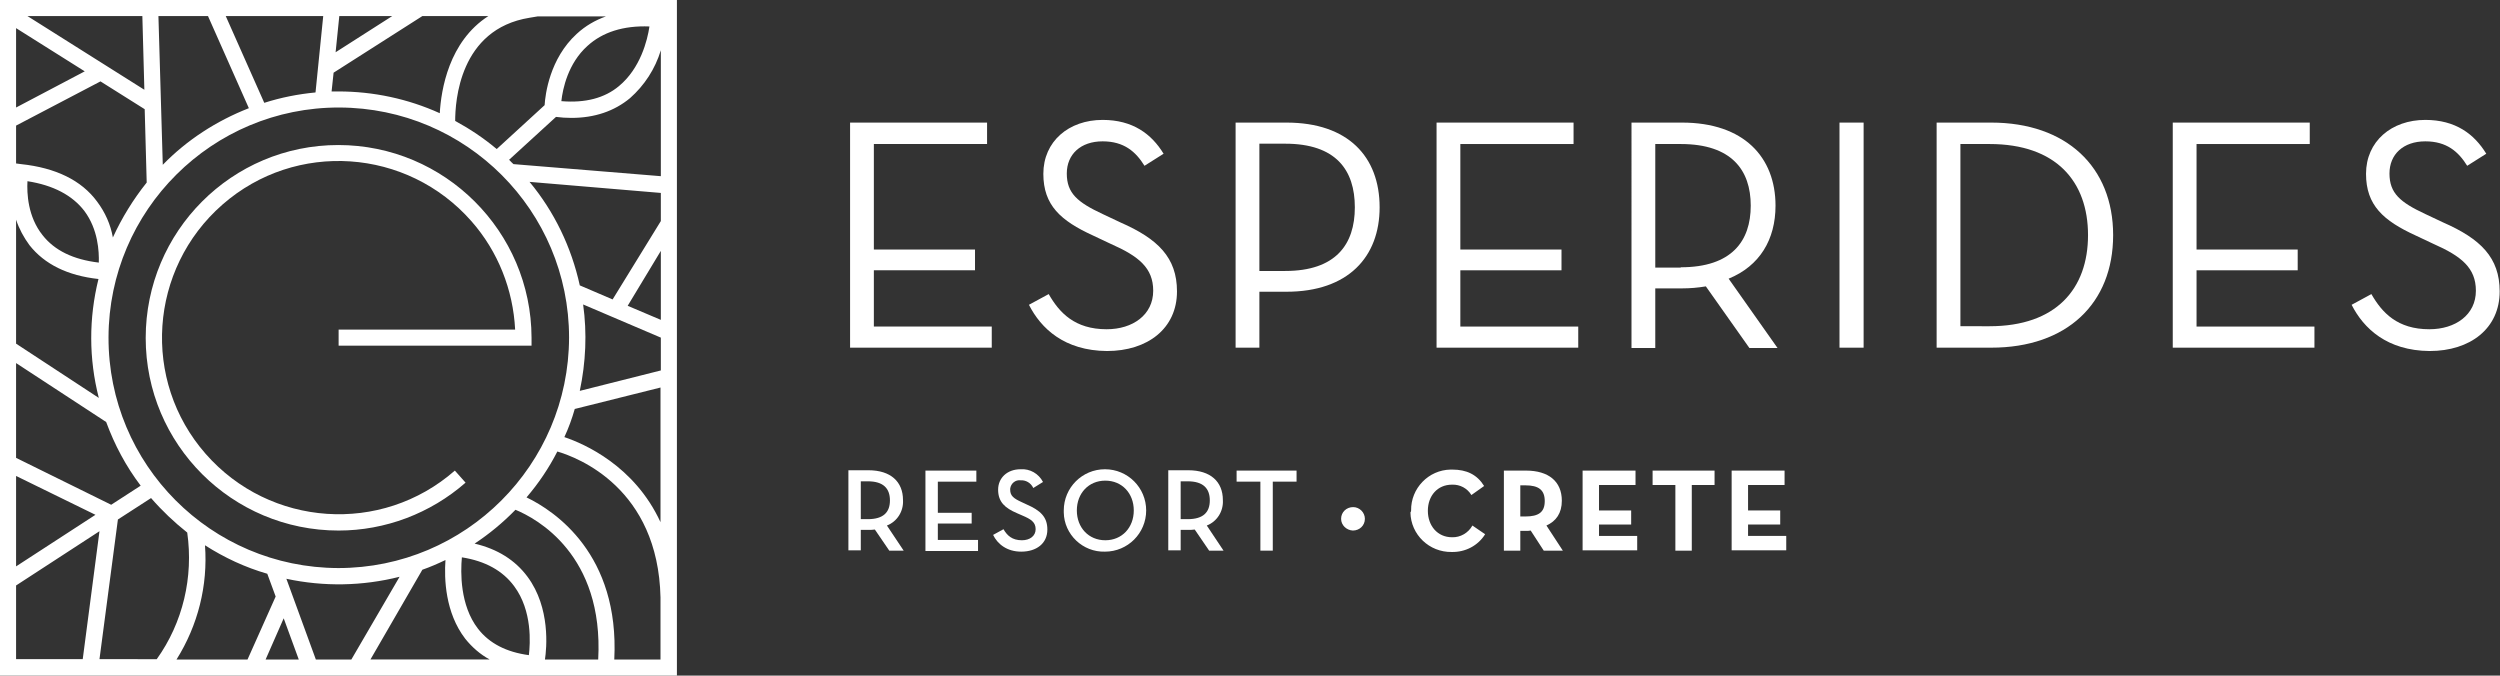
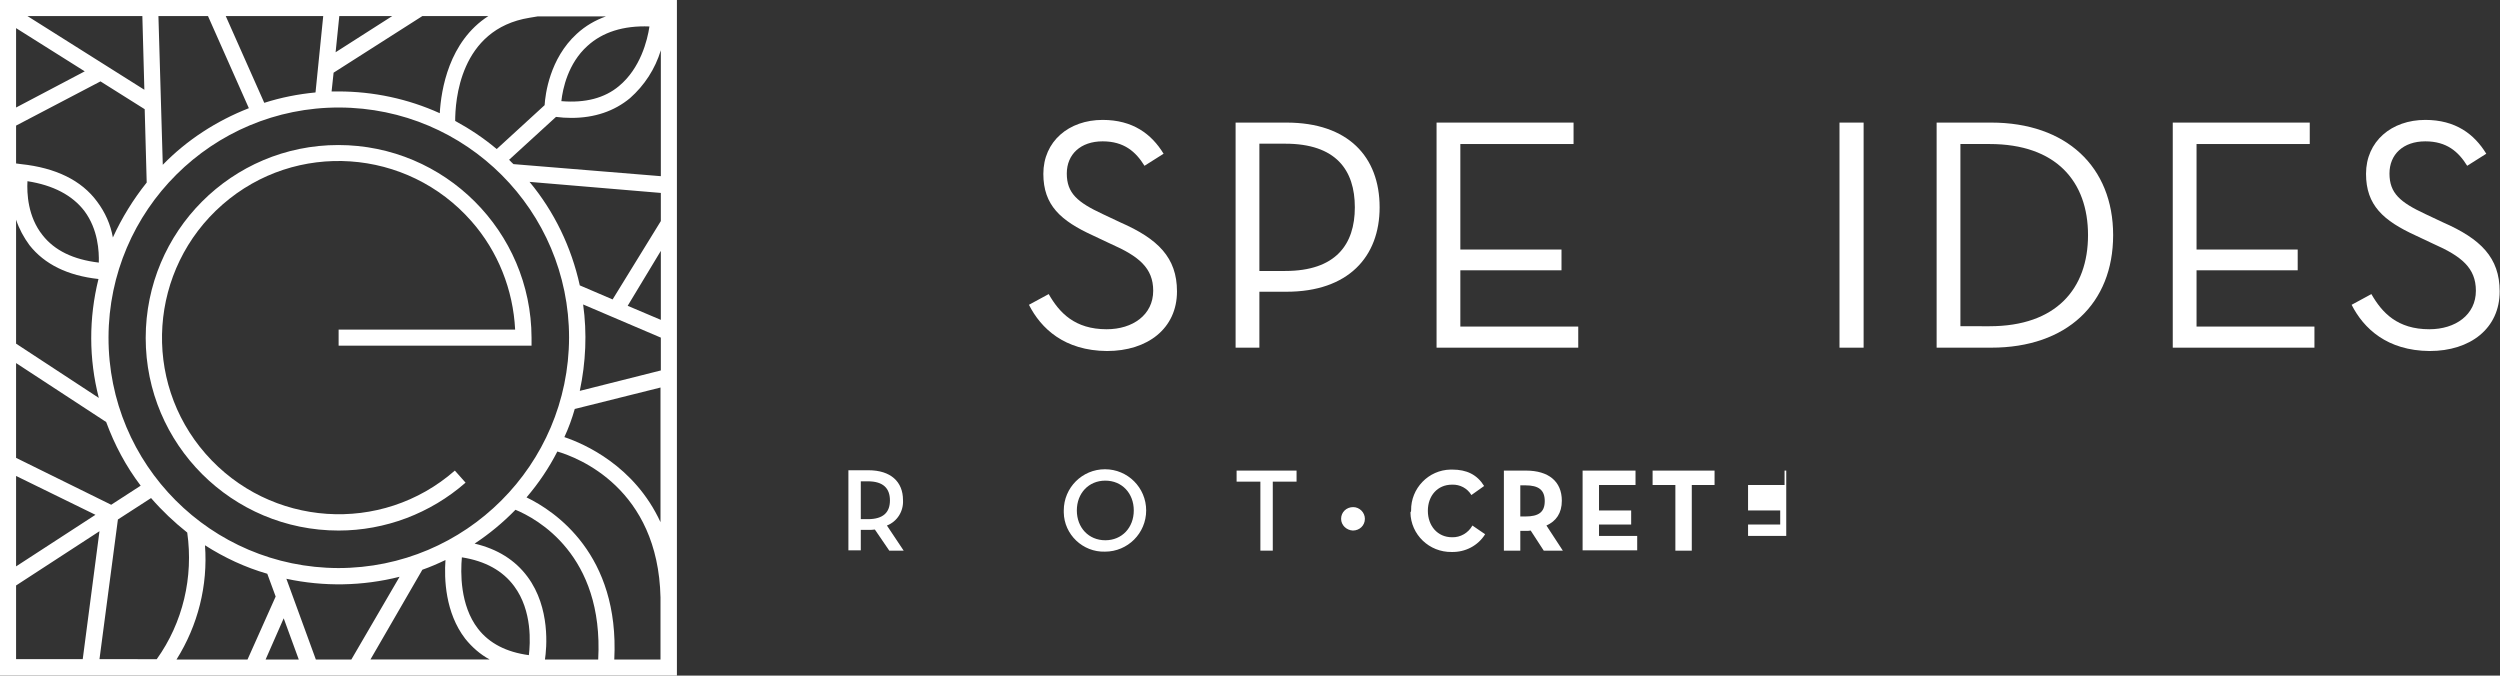
<svg xmlns="http://www.w3.org/2000/svg" version="1.1" id="Layer_1" x="0px" y="0px" viewBox="0 0 746.4 201.7" style="enable-background:new 0 0 746.4 201.7;" xml:space="preserve">
  <rect x="0" y="0" width="746.4" height="201.7" fill="#333333" stroke="none" />
  <style type="text/css">
	.st0{fill:#ffffff;}
	.st1{fill:none;}
</style>
  <path class="st0" d="M202.1,178.3C202.1,178.3,202.1,178.3,202.1,178.3V0H0v201.7h202.1V178.3C202.1,178.3,202.1,178.3,202.1,178.3z   M178.6,196.9h-15.9c0.5-3.3,1.7-15.4-5.2-24.7c-3.7-5-9-8.3-15.8-9.9c4.4-2.9,8.5-6.3,12.2-10.1  C160.2,154.8,180.3,165.6,178.6,196.9z M174.1,90.9l23.2,9.9v9.8l-24.2,6.1C174.9,108.2,175.3,99.5,174.1,90.9z M187.4,91.3  l9.9-16.4v20.6L187.4,91.3z M182.9,89.4l-9.8-4.2c-2.5-11.4-7.6-22-15-30.9l39.2,3.3v8.4L182.9,89.4z M166,34.9  c1.5,0.2,3,0.3,4.6,0.3c6.9,0,12.8-2,17.5-5.9c4.3-3.8,7.5-8.7,9.2-14.3v37.6L153.3,49c-0.4-0.4-0.9-0.8-1.3-1.3L166,34.9z   M167.6,30.2c0.4-3.7,2-11.3,7.8-16.5c4.5-4.1,10.7-6.1,18.5-5.8c-0.6,4.1-2.7,12.5-9.1,17.8C180.5,29.3,174.7,30.8,167.6,30.2  L167.6,30.2z M172.2,10.1c-8.1,7.4-9.4,18.1-9.6,21.3l-14.3,13.1c-3.8-3.2-8-6-12.4-8.4c0-5.7,1.2-27.4,22.2-30.8l2.4-0.4h20.4  C177.8,6,174.8,7.7,172.2,10.1L172.2,10.1z M131.3,33.8c-9.5-4.3-19.8-6.5-30.3-6.5c-0.7,0-1.3,0-2,0l0.6-5.6l26.5-16.9h19.7  C134,12.4,131.7,26.8,131.3,33.8L131.3,33.8z M100.2,15.6l1.1-10.8h15.8L100.2,15.6z M94.2,27.6c-5.2,0.5-10.3,1.5-15.3,3.1  L67.4,4.8h29.1L94.2,27.6z M74.3,32.3c-9.7,3.8-18.5,9.5-25.7,16.9L47.3,4.8h14.8L74.3,32.3z M29.5,78.4c-7.6-0.9-13.2-3.6-16.8-8.2  C8.3,64.7,8,57.7,8.2,54.1c7.7,1.2,13.4,4.2,17,8.9C29.3,68.5,29.6,75.1,29.5,78.4L29.5,78.4z M8.8,73.2c4.5,5.7,11.4,9.1,20.6,10.1  c-2.9,11.7-2.9,23.8,0.1,35.5L4.8,102.6v-37C5.7,68.3,7.1,70.9,8.8,73.2L8.8,73.2z M33.7,70.9c-0.7-3.9-2.3-7.5-4.7-10.7  C24.3,53.8,16.6,50.1,6.3,49l-1.5-0.2V37.5L30,24.3l13.2,8.3l0.6,21.9C39.8,59.5,36.4,65,33.7,70.9z M43.1,26.8L8.2,4.8h34.3  L43.1,26.8z M25.3,21.3L4.8,32.1V8.4L25.3,21.3z M31.7,126c2.5,6.8,5.9,13.2,10.3,19l-8.8,5.7l-28.4-14v-28.3L31.7,126z M28.5,153.7  L4.8,169.1v-27L28.5,153.7z M45.1,148.7c3.3,3.8,6.9,7.2,10.8,10.3c1.9,13.3-1.3,26.9-9.1,37.8H29.7l5.5-41.7L45.1,148.7z   M61.2,162.8c5.8,3.7,12,6.6,18.6,8.5l2.5,6.8l-8.4,18.8H52.7C59.1,186.7,62.1,174.8,61.2,162.8L61.2,162.8z M84.7,184.6l4.5,12.3  h-9.9L84.7,184.6z M85.5,172.8c11.2,2.4,22.7,2.2,33.8-0.6l-14.4,24.7H94.3L85.5,172.8z M126.1,170.1c2.3-0.8,4.6-1.8,6.9-2.9  c-0.4,5.5-0.1,15.7,5.9,23.5c2,2.5,4.5,4.7,7.3,6.2h-35.6L126.1,170.1z M157.9,195.6c-6.7-0.9-11.8-3.5-15.2-7.9  c-5.4-7-5.2-16.9-4.8-21.3c7,1.1,12.2,4,15.6,8.6C159,182.4,158.3,192.2,157.9,195.6L157.9,195.6z M101,169.6  c-38-0.1-68.7-30.9-68.6-68.9S63.4,32,101.3,32.1c37.9,0.1,68.6,30.8,68.6,68.7C169.8,138.8,139,169.6,101,169.6L101,169.6z   M171.6,122.1l25.6-6.4v40.2c-7.8-16.9-22.8-23.4-28.7-25.4C169.8,127.7,170.8,124.9,171.6,122.1L171.6,122.1z M4.8,174.8l24.9-16.2  l-5,38.2H4.8V174.8z M183.4,196.9c1.6-31.4-17.7-44.3-26.2-48.4c3.6-4.2,6.7-8.8,9.2-13.7c6.1,1.8,30.1,10.9,30.8,43.6v18.5  L183.4,196.9z" />
  <path class="st0" d="M101,43.3c-31.8,0-57.5,25.8-57.5,57.6s25.8,57.5,57.6,57.5c13.9,0,27.4-5.1,37.9-14.3l-3.2-3.6  c-21.9,19.2-55.2,16.9-74.4-5c-19.2-21.9-16.9-55.2,5-74.4c21.9-19.2,55.2-16.9,74.4,5c7.9,9,12.4,20.4,13,32.3h-52.7v4.8h57.6v-2.4  C158.6,69.1,132.8,43.3,101,43.3z" />
-   <path class="st0" d="M253.8,36.6h40.9V43h-33.8v31.5h30.2v6.2h-30.2v16.8h35.2v6.3h-42.3V36.6z" />
  <path class="st0" d="M307.2,91l5.9-3.2c3.2,5.6,7.8,10.5,17.3,10.5c7.8,0,13.9-4.3,13.9-11.5c0-6.8-4.3-10.3-12.7-14l-5.3-2.5  c-9.6-4.4-14.8-9-14.8-18.4c0-9.7,7.6-16.1,17.7-16.1c9,0,14.6,4.2,18.2,10.1l-5.7,3.6c-2.6-4.2-6.1-7.3-12.5-7.3  c-6.6,0-10.7,3.9-10.7,9.6c0,5.9,3.2,8.6,10.7,12.1l5.3,2.5c11.2,4.9,16.9,10.5,16.9,20.6c0,11.1-8.8,17.8-20.9,17.8  C317.8,104.7,310.8,98.1,307.2,91z" />
  <path class="st0" d="M368.9,36.6h15.2c18.4,0,27.8,10.2,27.8,25.3c0,14.8-9.4,25.2-27.8,25.2H376v16.7h-7.1L368.9,36.6z M383.7,80.9  c15.1,0,20.8-7.9,20.8-19s-5.6-19-20.8-19H376v38L383.7,80.9z" />
  <path class="st0" d="M428.9,36.6h40.9V43h-33.8v31.5h30.2v6.2h-30.2v16.8h35.2v6.3h-42.3V36.6z" />
-   <path class="st0" d="M530.7,103.9h-8.4l-13-18.4c-2.4,0.4-4.7,0.6-7.1,0.6h-8v17.8h-7.1V36.6h15.1c18.4,0,27.9,10.3,27.9,24.8  c0,10.1-4.7,18-14,21.8L530.7,103.9z M501.8,79.8c15.2,0,20.9-7.8,20.9-18.4S517,43,501.8,43h-7.6v36.9H501.8z" />
  <path class="st0" d="M549.2,36.6h7.2v67.2h-7.2L549.2,36.6z" />
  <path class="st0" d="M578.2,36.6h16.3c22.4,0,36.4,13.2,36.4,33.6s-13.8,33.6-36.4,33.6h-16.3V36.6z M594,97.4  c19.9,0,29.4-11.2,29.4-27.2s-9.5-27.2-29.4-27.2h-8.7v54.4L594,97.4z" />
  <path class="st0" d="M648.7,36.6h40.9V43h-33.8v31.5H686v6.2h-30.2v16.8h35.2v6.3h-42.3V36.6z" />
  <path class="st0" d="M702.1,91l5.9-3.2c3.2,5.6,7.8,10.5,17.3,10.5c7.8,0,13.9-4.3,13.9-11.5c0-6.8-4.3-10.3-12.7-14l-5.3-2.5  c-9.6-4.4-14.8-9-14.8-18.4c0-9.7,7.6-16.1,17.7-16.1c9,0,14.6,4.2,18.2,10.1l-5.7,3.6c-2.6-4.2-6.1-7.3-12.5-7.3  c-6.6,0-10.7,3.9-10.7,9.6c0,5.9,3.2,8.6,10.7,12.1l5.3,2.5c11.2,4.9,16.9,10.5,16.9,20.6c0,11.1-8.8,17.8-20.9,17.8  C712.7,104.7,705.7,98.1,702.1,91z" />
  <path class="st0" d="M269.8,164.4h-4.3l-4.3-6.3c-0.7,0.1-1.3,0.1-2,0.1H257v6.1h-3.7v-23.9h6c6.6,0,10.3,3.4,10.3,8.9  c0.2,3.3-1.7,6.4-4.8,7.6L269.8,164.4z M259.1,155c4.7,0,6.6-2.1,6.6-5.6c0-3.6-2-5.7-6.6-5.7H257V155H259.1z" />
-   <path class="st0" d="M276.3,140.5h15.2v3.3H280v9.3h10.1v3.2H280v4.9H292v3.3h-15.7V140.5z" />
-   <path class="st0" d="M296.5,159.7l3.1-1.7c1.1,1.9,2.6,3.3,5.5,3.3c2.4,0,4.1-1.3,4.1-3.3c0-2.1-1.4-3-4-4.1l-1.6-0.7  c-3.5-1.5-5.6-3.3-5.6-7c0-3.5,2.7-6.1,6.7-6.1c2.8-0.2,5.4,1.3,6.7,3.8l-2.9,1.8c-0.7-1.5-2.2-2.4-3.8-2.3  c-1.5-0.2-2.9,0.9-3.1,2.5c0,0.1,0,0.2,0,0.3c0,1.8,1,2.6,3.4,3.7l1.5,0.7c4.1,1.8,6.2,3.7,6.2,7.5c0,4.2-3.3,6.6-7.8,6.6  C300.6,164.7,297.8,162.4,296.5,159.7z" />
  <path class="st0" d="M317.6,152.4c0-6.8,5.5-12.3,12.3-12.3c6.8,0,12.3,5.5,12.3,12.3c0,6.8-5.5,12.3-12.3,12.3c0,0,0,0,0,0  c-6.6,0.2-12.2-5.1-12.3-11.7C317.6,152.8,317.6,152.6,317.6,152.4z M338.5,152.4c0-5.1-3.5-8.9-8.5-8.9s-8.5,3.8-8.5,8.9  s3.5,8.9,8.5,8.9S338.5,157.5,338.5,152.4z" />
-   <path class="st0" d="M365.3,164.4H361l-4.3-6.3c-0.7,0.1-1.3,0.1-2,0.1h-2.2v6.1h-3.7v-23.9h6c6.6,0,10.3,3.4,10.3,8.9  c0.2,3.3-1.7,6.4-4.8,7.6L365.3,164.4z M354.6,155c4.7,0,6.6-2.1,6.6-5.6c0-3.6-2-5.7-6.6-5.7h-2.1V155H354.6z" />
  <path class="st0" d="M376.3,143.8h-7.1v-3.3h17.9v3.3H380v20.6h-3.7V143.8z" />
  <path class="st0" d="M400.4,154.9c0-2,1.6-3.5,3.6-3.5c1.9,0,3.5,1.6,3.5,3.5c0,2-1.6,3.5-3.6,3.5  C402,158.3,400.4,156.8,400.4,154.9z" />
  <path class="st0" d="M421.3,152.4c-0.1-6.6,5.2-12.1,11.8-12.2c0.2,0,0.3,0,0.5,0c4.3,0,7.4,1.5,9.5,4.9l-3.8,2.7  c-1.2-2-3.4-3.2-5.8-3.1c-4.3,0-7.2,3.3-7.2,7.8s2.9,7.9,7.2,7.9c2.5,0.1,4.9-1.3,6.1-3.5l3.8,2.6c-2.1,3.4-5.9,5.4-10,5.3  c-6.7,0.1-12.2-5.2-12.3-11.8C421.3,152.7,421.3,152.6,421.3,152.4z" />
  <path class="st0" d="M466.6,164.4h-5.7l-3.9-6c-0.5,0.1-0.9,0.1-1.4,0.1h-1.7v5.9H449v-23.9h6.6c6.7,0,10.7,3.2,10.7,9  c0,3.7-1.7,6.1-4.6,7.4L466.6,164.4z M455.4,154.2c4,0,5.8-1.3,5.8-4.6s-1.8-4.7-5.8-4.7h-1.5v9.3H455.4z" />
  <path class="st0" d="M472.5,140.5h15.8v4.3h-10.9v7.6h9.6v4.2h-9.6v3.4h11.4v4.3h-16.3V140.5z" />
  <path class="st0" d="M500.2,144.8h-6.8v-4.3h18.5v4.3h-6.8v19.6h-4.9V144.8z" />
-   <path class="st0" d="M517,140.5h15.8v4.3h-10.9v7.6h9.6v4.2h-9.6v3.4h11.4v4.3H517V140.5z" />
+   <path class="st0" d="M517,140.5h15.8v4.3h-10.9v7.6h9.6v4.2h-9.6v3.4h11.4v4.3V140.5z" />
  <rect x="-166.8" y="-439.1" class="st1" width="1080" height="1080" />
</svg>